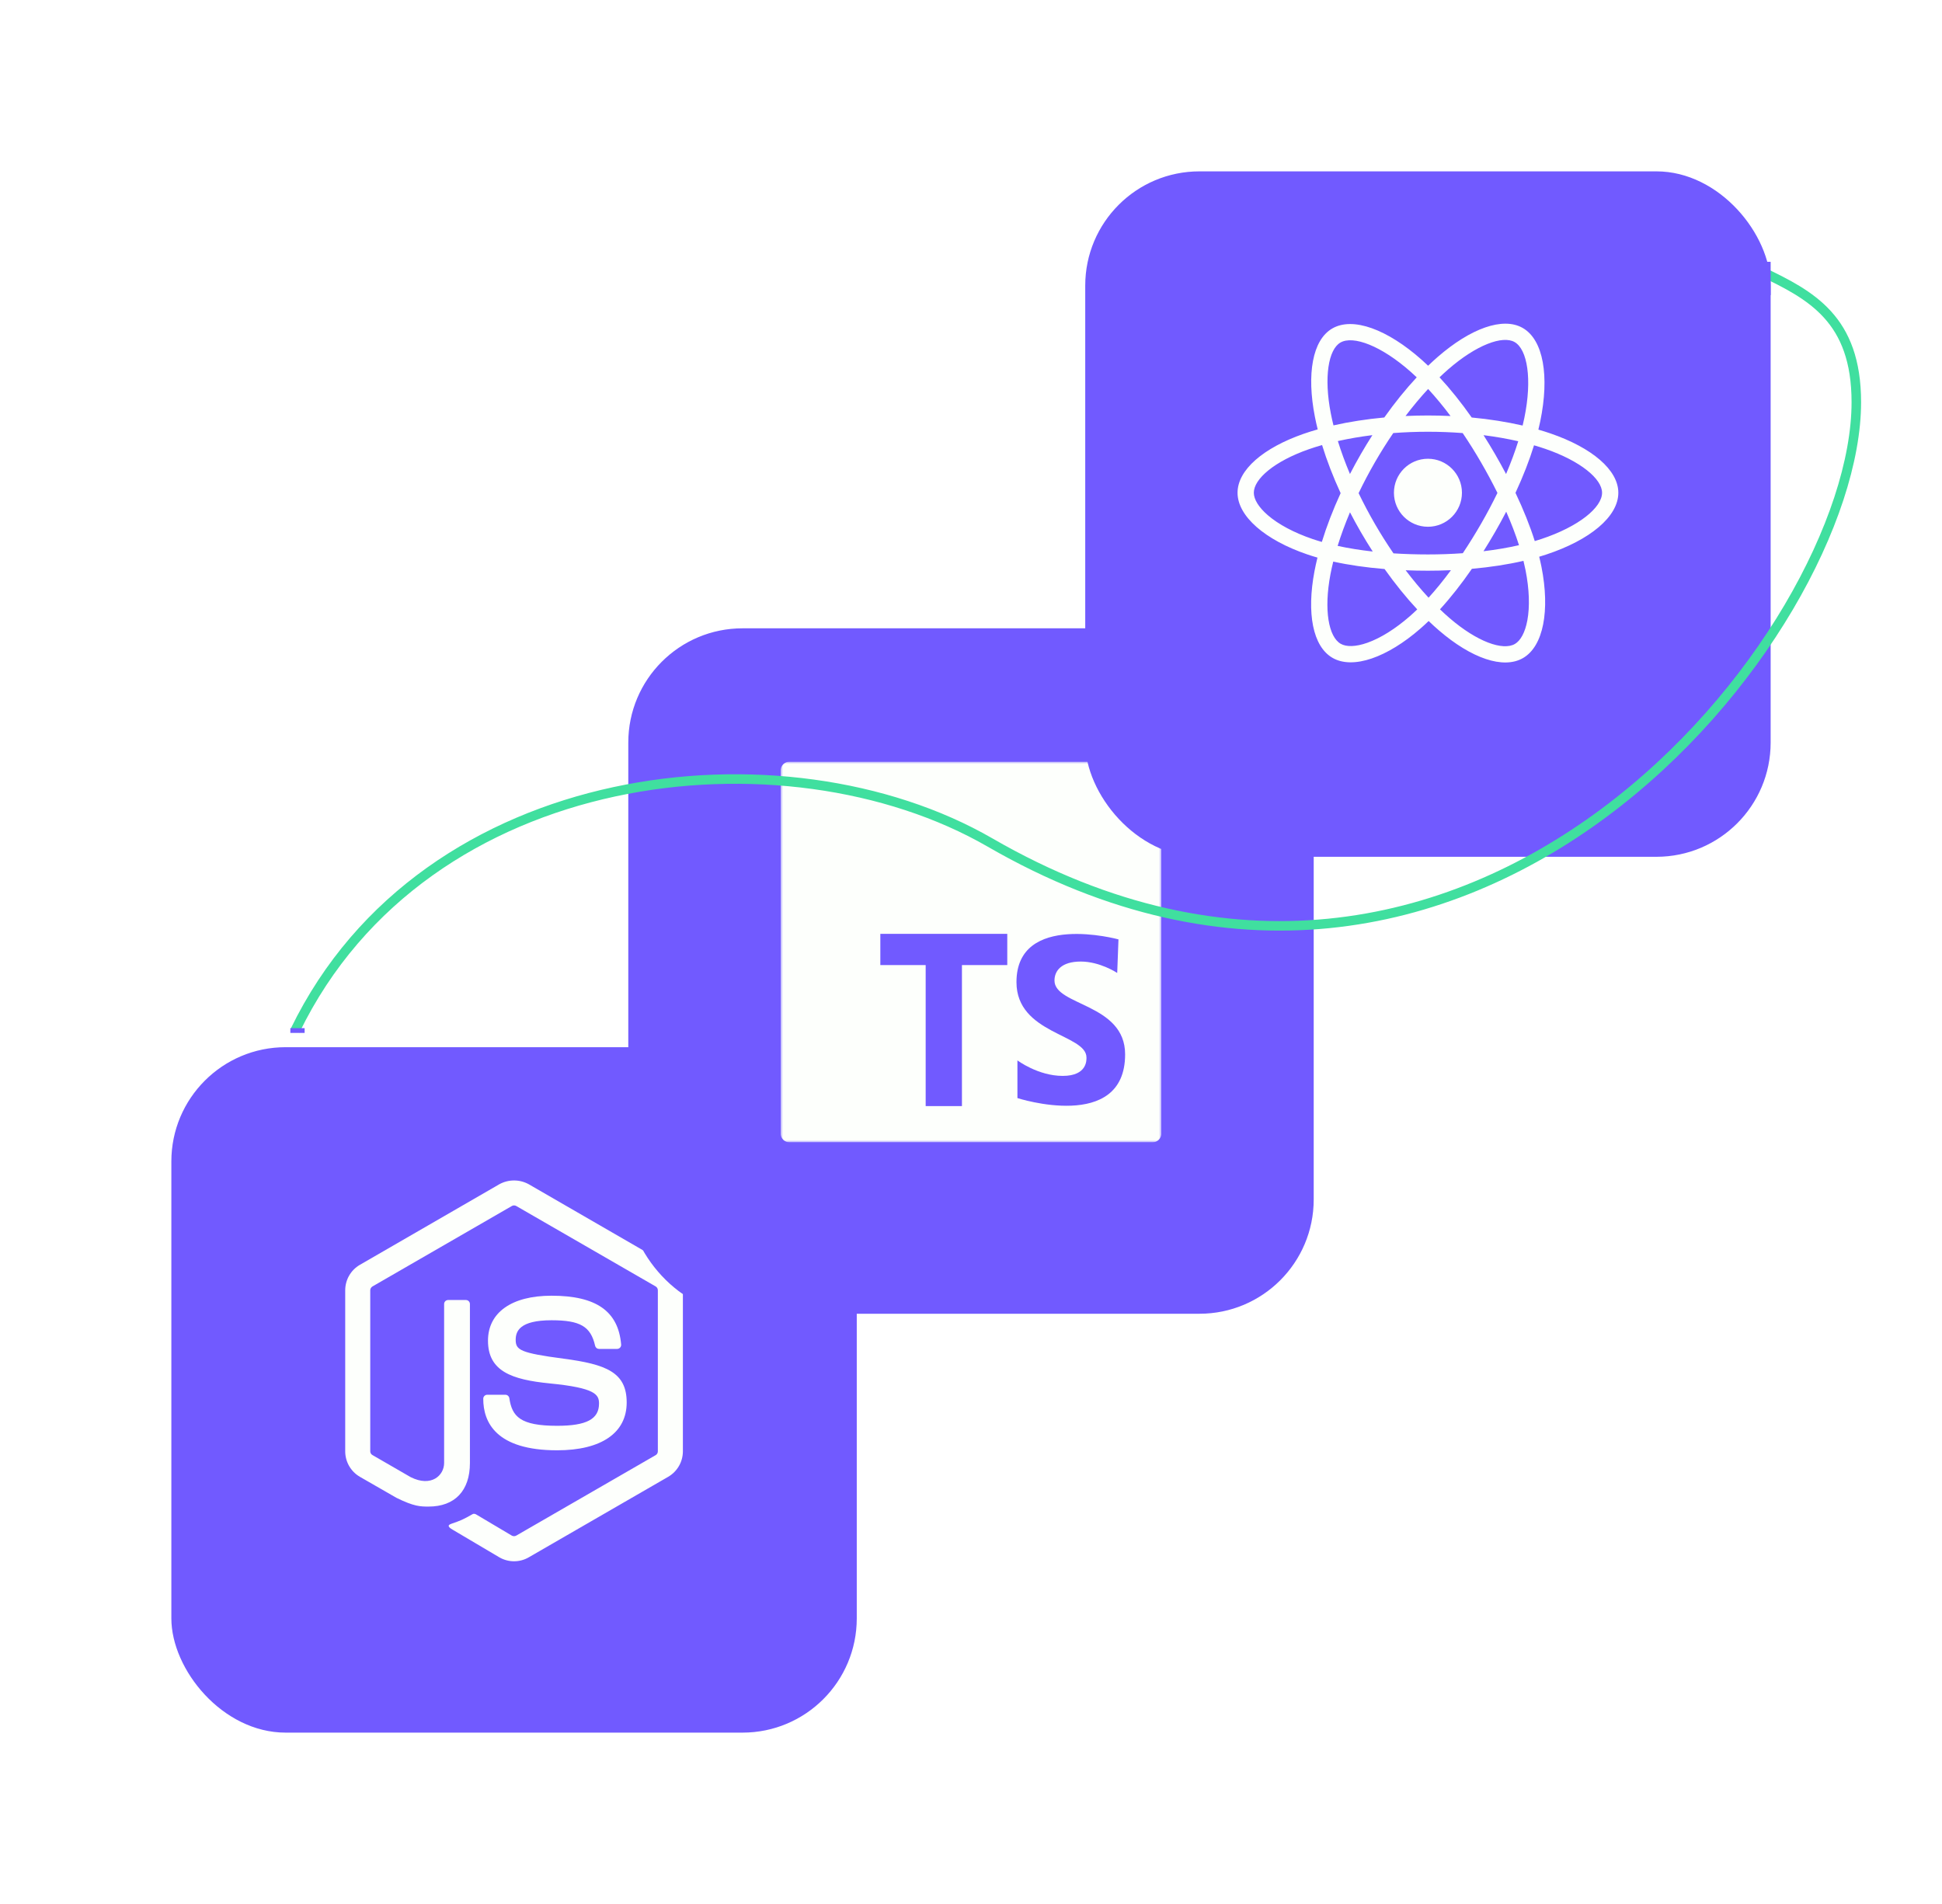
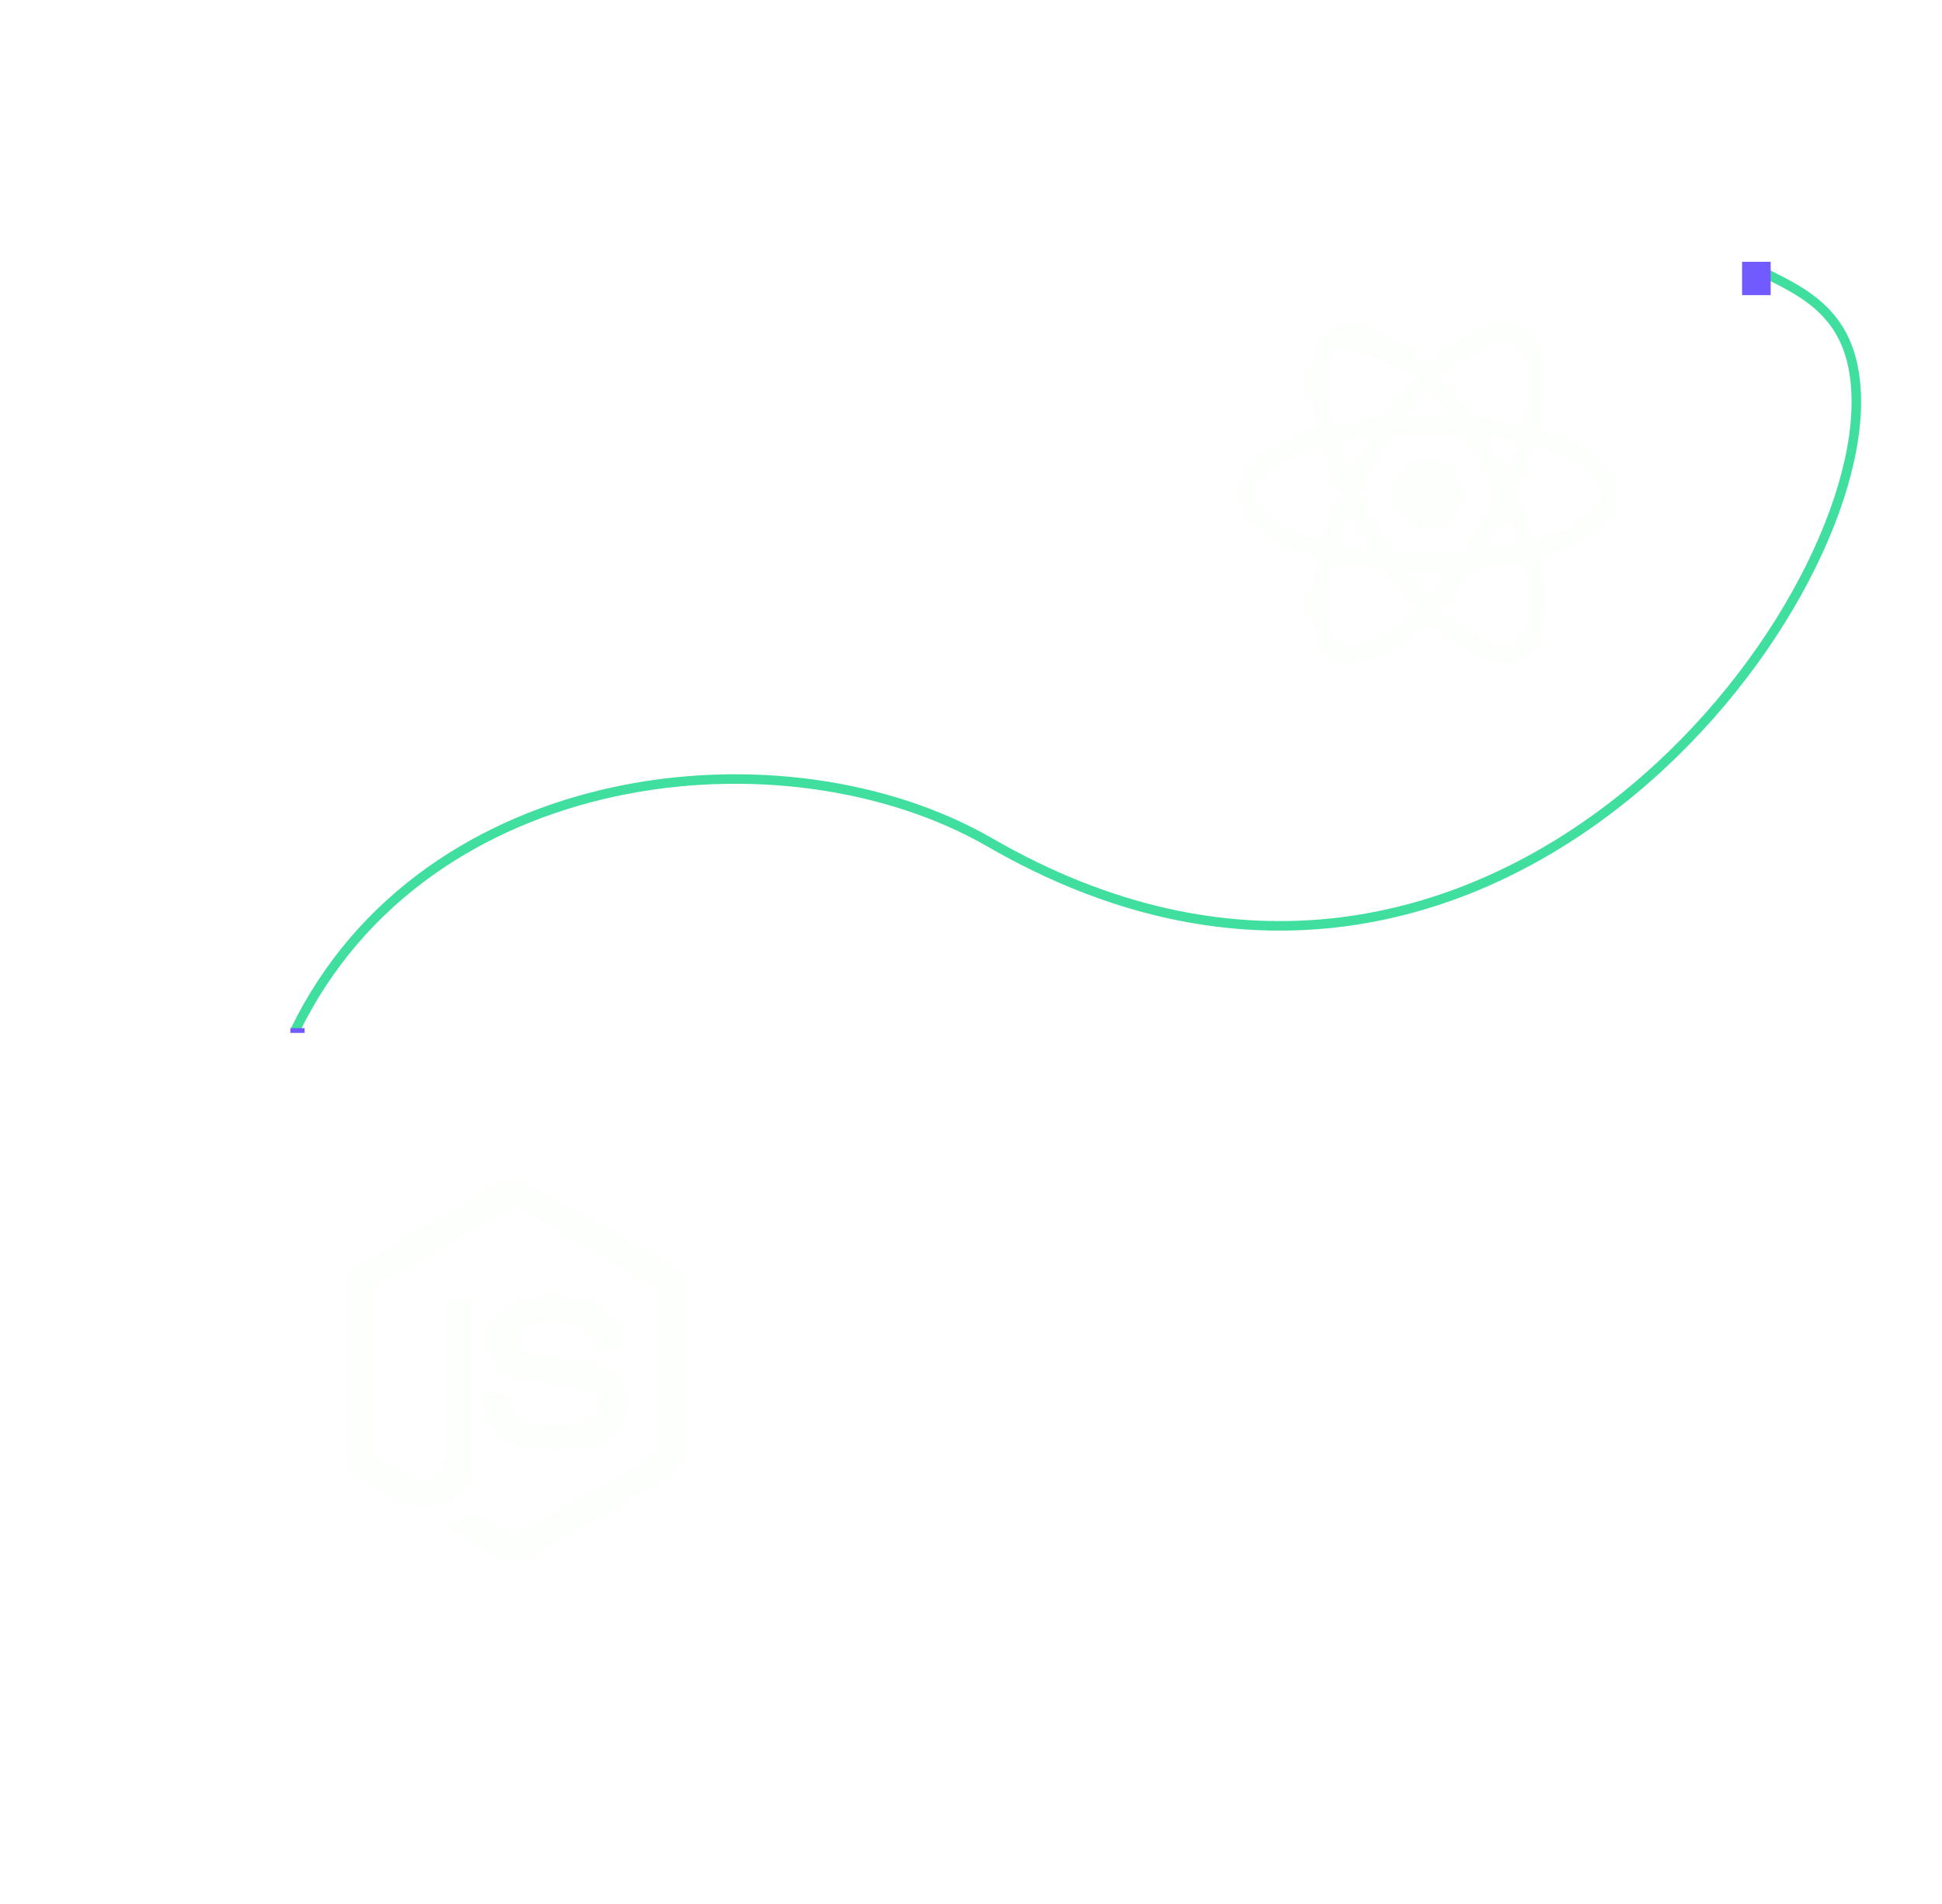
<svg xmlns="http://www.w3.org/2000/svg" width="408" height="400" viewBox="0 0 408 400" fill="none">
  <g filter="url(#filter0_d_35_31)">
-     <rect x="36" y="216" width="144" height="144" rx="24" fill="#715AFF" />
-   </g>
+     </g>
  <g clip-path="url(#clip0_35_31)">
    <path d="M107.993 328C106.923 328 105.857 327.72 104.92 327.177L95.133 321.387C93.673 320.57 94.387 320.28 94.867 320.11C96.817 319.433 97.21 319.277 99.293 318.097C99.51 317.973 99.797 318.02 100.02 318.153L107.54 322.617C107.68 322.691 107.835 322.73 107.993 322.73C108.151 322.73 108.307 322.691 108.447 322.617L137.763 305.697C137.9 305.614 138.013 305.498 138.091 305.359C138.169 305.22 138.21 305.063 138.21 304.903V271.07C138.21 270.908 138.168 270.748 138.088 270.607C138.008 270.465 137.892 270.347 137.753 270.263L108.45 253.357C108.312 253.28 108.156 253.239 107.998 253.239C107.84 253.239 107.685 253.28 107.547 253.357L78.25 270.267C78.11 270.35 77.994 270.467 77.913 270.608C77.832 270.748 77.788 270.908 77.787 271.07V304.903C77.787 305.063 77.831 305.22 77.912 305.358C77.993 305.496 78.11 305.609 78.25 305.687L86.28 310.327C90.637 312.507 93.307 309.94 93.307 307.36V273.957C93.307 273.483 93.687 273.113 94.16 273.113H97.877C98.34 273.113 98.727 273.487 98.727 273.957V307.36C98.727 313.177 95.56 316.51 90.047 316.51C88.353 316.51 87.017 316.51 83.293 314.673L75.6 310.25C74.665 309.705 73.889 308.925 73.35 307.987C72.81 307.049 72.526 305.985 72.527 304.903V271.07C72.527 268.873 73.703 266.82 75.6 265.727L104.917 248.787C105.861 248.27 106.92 247.999 107.997 247.999C109.073 247.999 110.132 248.27 111.077 248.787L140.39 265.727C142.29 266.823 143.47 268.873 143.47 271.07V304.903C143.468 305.986 143.183 307.049 142.642 307.987C142.102 308.925 141.325 309.705 140.39 310.25L111.077 327.177C110.143 327.72 109.08 328 107.993 328ZM131.663 294.643C131.663 288.31 127.383 286.623 118.373 285.433C109.27 284.23 108.343 283.607 108.343 281.477C108.343 279.717 109.127 277.367 115.87 277.367C121.893 277.367 124.113 278.663 125.027 282.723C125.068 282.911 125.172 283.079 125.322 283.199C125.472 283.32 125.658 283.386 125.85 283.387H129.653C129.769 283.386 129.884 283.361 129.991 283.315C130.097 283.268 130.193 283.201 130.273 283.117C130.354 283.029 130.415 282.926 130.454 282.814C130.492 282.701 130.507 282.582 130.497 282.463C129.907 275.47 125.26 272.21 115.87 272.21C107.51 272.21 102.523 275.737 102.523 281.653C102.523 288.07 107.483 289.843 115.507 290.637C125.107 291.577 125.85 292.98 125.85 294.867C125.85 298.143 123.22 299.54 117.043 299.54C109.287 299.54 107.58 297.593 107.007 293.733C106.975 293.533 106.872 293.35 106.718 293.219C106.563 293.088 106.366 293.016 106.163 293.017H102.373C102.262 293.016 102.152 293.037 102.049 293.079C101.946 293.121 101.853 293.183 101.774 293.262C101.695 293.34 101.633 293.433 101.59 293.536C101.548 293.639 101.526 293.749 101.527 293.86C101.527 298.8 104.213 304.687 117.043 304.687C126.337 304.69 131.663 301.033 131.663 294.643Z" fill="#FDFFFC" />
  </g>
  <g filter="url(#filter1_d_35_31)">
-     <rect x="132" y="128" width="144" height="144" rx="24" fill="#715AFF" />
-   </g>
+     </g>
  <g clip-path="url(#clip1_35_31)">
    <mask id="mask0_35_31" style="mask-type:luminance" maskUnits="userSpaceOnUse" x="164" y="160" width="80" height="80">
-       <path d="M164 160H244V240H164V160Z" fill="white" />
-     </mask>
+       </mask>
    <g mask="url(#mask0_35_31)">
-       <path d="M242.097 160H165.9C165.396 160.001 164.913 160.202 164.556 160.559C164.2 160.916 164 161.399 164 161.903V238.1C164 238.35 164.048 238.598 164.144 238.829C164.239 239.06 164.38 239.27 164.556 239.447C164.733 239.624 164.943 239.764 165.174 239.859C165.406 239.955 165.653 240.004 165.903 240.003H242.1C242.35 240.003 242.597 239.954 242.828 239.858C243.059 239.763 243.269 239.623 243.446 239.446C243.623 239.269 243.763 239.059 243.858 238.828C243.954 238.597 244.003 238.35 244.003 238.1V161.9C244.003 161.65 243.953 161.403 243.857 161.172C243.761 160.941 243.621 160.732 243.444 160.555C243.266 160.379 243.056 160.239 242.825 160.144C242.594 160.048 242.347 160 242.097 160ZM211.62 202.753H202.097V232.38H194.477V202.753H184.953V196.19H211.62V202.753ZM213.753 230.687V222.77C213.753 222.77 218.08 226.03 223.27 226.03C228.46 226.03 228.26 222.637 228.26 222.17C228.26 217.247 213.553 217.247 213.553 206.333C213.553 191.493 234.983 197.35 234.983 197.35L234.717 204.403C234.717 204.403 231.123 202.007 227.063 202.007C223.003 202.007 221.54 203.94 221.54 206C221.54 211.323 236.38 210.793 236.38 221.507C236.38 238.007 213.753 230.69 213.753 230.69V230.687Z" fill="#FDFFFC" />
-     </g>
+       </g>
  </g>
  <g filter="url(#filter2_d_35_31)">
-     <rect x="228" y="32" width="144" height="144" rx="24" fill="#715AFF" />
-   </g>
+     </g>
  <g clip-path="url(#clip2_35_31)">
-     <path d="M325.776 91.07C324.925 90.778 324.066 90.507 323.201 90.258C323.346 89.665 323.48 89.078 323.599 88.502C325.548 79.039 324.274 71.416 319.921 68.906C315.747 66.499 308.922 69.008 302.029 75.007C301.35 75.6 300.685 76.209 300.037 76.835C299.603 76.419 299.161 76.011 298.712 75.611C291.487 69.197 284.246 66.493 279.898 69.01C275.728 71.424 274.493 78.591 276.248 87.559C276.423 88.447 276.62 89.331 276.84 90.209C275.815 90.5 274.826 90.81 273.879 91.14C265.409 94.093 260 98.721 260 103.521C260 108.479 265.807 113.452 274.629 116.467C275.344 116.711 276.065 116.936 276.792 117.144C276.556 118.09 276.346 119.042 276.163 119.999C274.49 128.812 275.797 135.809 279.955 138.207C284.25 140.684 291.459 138.139 298.478 132.003C299.047 131.504 299.604 130.991 300.147 130.464C300.85 131.142 301.571 131.8 302.31 132.437C309.109 138.288 315.824 140.651 319.979 138.246C324.27 135.762 325.664 128.245 323.854 119.099C323.711 118.383 323.551 117.67 323.374 116.961C323.88 116.811 324.377 116.657 324.862 116.496C334.033 113.458 340 108.545 340 103.521C340 98.703 334.416 94.044 325.776 91.07ZM323.787 113.252C323.349 113.397 322.901 113.537 322.443 113.673C321.431 110.467 320.064 107.059 318.392 103.538C319.988 100.1 321.302 96.736 322.286 93.551C323.104 93.788 323.898 94.038 324.664 94.301C332.067 96.85 336.582 100.618 336.582 103.521C336.582 106.614 331.706 110.628 323.787 113.252ZM320.501 119.763C321.302 123.807 321.416 127.463 320.886 130.322C320.409 132.89 319.451 134.602 318.266 135.288C315.745 136.747 310.354 134.851 304.539 129.847C303.852 129.254 303.181 128.642 302.528 128.012C304.782 125.547 307.035 122.681 309.233 119.498C313.101 119.155 316.755 118.594 320.068 117.828C320.228 118.469 320.372 119.115 320.501 119.763ZM287.274 135.036C284.811 135.906 282.849 135.931 281.663 135.247C279.139 133.792 278.09 128.173 279.521 120.637C279.691 119.746 279.886 118.861 280.105 117.981C283.382 118.706 287.009 119.227 290.886 119.542C293.1 122.656 295.417 125.519 297.753 128.026C297.257 128.506 296.749 128.974 296.229 129.43C293.125 132.143 290.015 134.068 287.274 135.036ZM275.734 113.233C271.833 111.9 268.612 110.167 266.404 108.276C264.419 106.577 263.418 104.89 263.418 103.521C263.418 100.608 267.761 96.892 275.004 94.367C275.883 94.061 276.803 93.772 277.758 93.501C278.759 96.757 280.072 100.162 281.657 103.604C280.052 107.098 278.72 110.557 277.709 113.852C277.046 113.662 276.387 113.456 275.734 113.233ZM279.603 86.902C278.099 79.219 279.097 73.423 281.61 71.968C284.287 70.419 290.205 72.628 296.442 78.166C296.849 78.528 297.249 78.898 297.643 79.274C295.318 81.77 293.022 84.612 290.828 87.708C287.065 88.057 283.464 88.617 280.153 89.367C279.948 88.55 279.765 87.728 279.603 86.902ZM314.111 95.423C313.329 94.072 312.518 92.739 311.678 91.422C314.231 91.745 316.676 92.174 318.973 92.697C318.283 94.907 317.424 97.218 316.413 99.587C315.673 98.184 314.906 96.796 314.111 95.423ZM300.038 81.717C301.615 83.425 303.193 85.331 304.746 87.4C301.596 87.251 298.441 87.251 295.291 87.398C296.845 85.348 298.438 83.444 300.038 81.717ZM285.876 95.447C285.091 96.808 284.338 98.187 283.617 99.584C282.622 97.223 281.771 94.902 281.075 92.661C283.358 92.151 285.792 91.733 288.328 91.416C287.479 92.74 286.661 94.084 285.876 95.447ZM288.401 115.869C285.781 115.577 283.31 115.181 281.028 114.684C281.734 112.403 282.605 110.032 283.621 107.622C284.345 109.019 285.101 110.399 285.889 111.761C286.7 113.161 287.539 114.532 288.401 115.869ZM300.133 125.566C298.513 123.819 296.897 121.885 295.319 119.806C296.851 119.866 298.413 119.897 300 119.897C301.631 119.897 303.243 119.86 304.829 119.789C303.271 121.906 301.698 123.842 300.133 125.566ZM316.445 107.498C317.514 109.936 318.415 112.294 319.131 114.536C316.812 115.065 314.307 115.492 311.668 115.808C312.514 114.468 313.333 113.11 314.124 111.737C314.929 110.342 315.703 108.928 316.445 107.498ZM311.164 110.03C309.952 112.135 308.672 114.2 307.326 116.222C304.888 116.395 302.444 116.481 300 116.479C297.51 116.479 295.089 116.402 292.757 116.251C291.376 114.233 290.071 112.165 288.847 110.049C287.628 107.944 286.489 105.794 285.433 103.603C286.487 101.411 287.622 99.26 288.837 97.154L288.836 97.154C290.051 95.047 291.345 92.987 292.715 90.979C295.094 90.799 297.534 90.705 300 90.705C302.477 90.705 304.92 90.8 307.298 90.981C308.655 92.987 309.941 95.039 311.153 97.136C312.372 99.237 313.522 101.378 314.602 103.554C313.533 105.753 312.386 107.913 311.164 110.03ZM318.214 71.866C320.893 73.411 321.935 79.641 320.252 87.812C320.144 88.333 320.023 88.864 319.892 89.402C316.573 88.636 312.969 88.067 309.195 87.712C306.997 84.582 304.719 81.736 302.433 79.272C303.032 78.695 303.646 78.132 304.273 77.585C310.179 72.445 315.699 70.416 318.214 71.866ZM300 96.377C303.945 96.377 307.144 99.576 307.144 103.521C307.144 107.467 303.945 110.665 300 110.665C296.055 110.665 292.856 107.467 292.856 103.521C292.856 99.576 296.055 96.377 300 96.377Z" fill="#FDFFFC" />
+     <path d="M325.776 91.07C324.925 90.778 324.066 90.507 323.201 90.258C323.346 89.665 323.48 89.078 323.599 88.502C325.548 79.039 324.274 71.416 319.921 68.906C315.747 66.499 308.922 69.008 302.029 75.007C301.35 75.6 300.685 76.209 300.037 76.835C299.603 76.419 299.161 76.011 298.712 75.611C291.487 69.197 284.246 66.493 279.898 69.01C275.728 71.424 274.493 78.591 276.248 87.559C276.423 88.447 276.62 89.331 276.84 90.209C275.815 90.5 274.826 90.81 273.879 91.14C265.409 94.093 260 98.721 260 103.521C260 108.479 265.807 113.452 274.629 116.467C275.344 116.711 276.065 116.936 276.792 117.144C276.556 118.09 276.346 119.042 276.163 119.999C274.49 128.812 275.797 135.809 279.955 138.207C284.25 140.684 291.459 138.139 298.478 132.003C299.047 131.504 299.604 130.991 300.147 130.464C300.85 131.142 301.571 131.8 302.31 132.437C309.109 138.288 315.824 140.651 319.979 138.246C324.27 135.762 325.664 128.245 323.854 119.099C323.711 118.383 323.551 117.67 323.374 116.961C323.88 116.811 324.377 116.657 324.862 116.496C334.033 113.458 340 108.545 340 103.521C340 98.703 334.416 94.044 325.776 91.07ZM323.787 113.252C323.349 113.397 322.901 113.537 322.443 113.673C321.431 110.467 320.064 107.059 318.392 103.538C319.988 100.1 321.302 96.736 322.286 93.551C323.104 93.788 323.898 94.038 324.664 94.301C332.067 96.85 336.582 100.618 336.582 103.521C336.582 106.614 331.706 110.628 323.787 113.252ZM320.501 119.763C321.302 123.807 321.416 127.463 320.886 130.322C320.409 132.89 319.451 134.602 318.266 135.288C315.745 136.747 310.354 134.851 304.539 129.847C303.852 129.254 303.181 128.642 302.528 128.012C304.782 125.547 307.035 122.681 309.233 119.498C313.101 119.155 316.755 118.594 320.068 117.828C320.228 118.469 320.372 119.115 320.501 119.763ZM287.274 135.036C284.811 135.906 282.849 135.931 281.663 135.247C279.139 133.792 278.09 128.173 279.521 120.637C279.691 119.746 279.886 118.861 280.105 117.981C283.382 118.706 287.009 119.227 290.886 119.542C293.1 122.656 295.417 125.519 297.753 128.026C297.257 128.506 296.749 128.974 296.229 129.43C293.125 132.143 290.015 134.068 287.274 135.036ZM275.734 113.233C271.833 111.9 268.612 110.167 266.404 108.276C264.419 106.577 263.418 104.89 263.418 103.521C263.418 100.608 267.761 96.892 275.004 94.367C275.883 94.061 276.803 93.772 277.758 93.501C278.759 96.757 280.072 100.162 281.657 103.604C280.052 107.098 278.72 110.557 277.709 113.852C277.046 113.662 276.387 113.456 275.734 113.233ZM279.603 86.902C278.099 79.219 279.097 73.423 281.61 71.968C296.849 78.528 297.249 78.898 297.643 79.274C295.318 81.77 293.022 84.612 290.828 87.708C287.065 88.057 283.464 88.617 280.153 89.367C279.948 88.55 279.765 87.728 279.603 86.902ZM314.111 95.423C313.329 94.072 312.518 92.739 311.678 91.422C314.231 91.745 316.676 92.174 318.973 92.697C318.283 94.907 317.424 97.218 316.413 99.587C315.673 98.184 314.906 96.796 314.111 95.423ZM300.038 81.717C301.615 83.425 303.193 85.331 304.746 87.4C301.596 87.251 298.441 87.251 295.291 87.398C296.845 85.348 298.438 83.444 300.038 81.717ZM285.876 95.447C285.091 96.808 284.338 98.187 283.617 99.584C282.622 97.223 281.771 94.902 281.075 92.661C283.358 92.151 285.792 91.733 288.328 91.416C287.479 92.74 286.661 94.084 285.876 95.447ZM288.401 115.869C285.781 115.577 283.31 115.181 281.028 114.684C281.734 112.403 282.605 110.032 283.621 107.622C284.345 109.019 285.101 110.399 285.889 111.761C286.7 113.161 287.539 114.532 288.401 115.869ZM300.133 125.566C298.513 123.819 296.897 121.885 295.319 119.806C296.851 119.866 298.413 119.897 300 119.897C301.631 119.897 303.243 119.86 304.829 119.789C303.271 121.906 301.698 123.842 300.133 125.566ZM316.445 107.498C317.514 109.936 318.415 112.294 319.131 114.536C316.812 115.065 314.307 115.492 311.668 115.808C312.514 114.468 313.333 113.11 314.124 111.737C314.929 110.342 315.703 108.928 316.445 107.498ZM311.164 110.03C309.952 112.135 308.672 114.2 307.326 116.222C304.888 116.395 302.444 116.481 300 116.479C297.51 116.479 295.089 116.402 292.757 116.251C291.376 114.233 290.071 112.165 288.847 110.049C287.628 107.944 286.489 105.794 285.433 103.603C286.487 101.411 287.622 99.26 288.837 97.154L288.836 97.154C290.051 95.047 291.345 92.987 292.715 90.979C295.094 90.799 297.534 90.705 300 90.705C302.477 90.705 304.92 90.8 307.298 90.981C308.655 92.987 309.941 95.039 311.153 97.136C312.372 99.237 313.522 101.378 314.602 103.554C313.533 105.753 312.386 107.913 311.164 110.03ZM318.214 71.866C320.893 73.411 321.935 79.641 320.252 87.812C320.144 88.333 320.023 88.864 319.892 89.402C316.573 88.636 312.969 88.067 309.195 87.712C306.997 84.582 304.719 81.736 302.433 79.272C303.032 78.695 303.646 78.132 304.273 77.585C310.179 72.445 315.699 70.416 318.214 71.866ZM300 96.377C303.945 96.377 307.144 99.576 307.144 103.521C307.144 107.467 303.945 110.665 300 110.665C296.055 110.665 292.856 107.467 292.856 103.521C292.856 99.576 296.055 96.377 300 96.377Z" fill="#FDFFFC" />
  </g>
  <path d="M62 216.5C89.305 160.286 164.915 152.115 207.999 177C309.181 235.441 390 132.874 390 84.5C390 67 380.5 62 370 57" stroke="#40DF9F" stroke-width="2" />
  <rect x="366" y="55" width="6" height="7" fill="#715AFF" />
  <rect x="61" y="216" width="3" height="1" fill="#715AFF" />
  <defs>
    <filter id="filter0_d_35_31" x="0" y="184" width="216" height="216" filterUnits="userSpaceOnUse" color-interpolation-filters="sRGB">
      <feFlood flood-opacity="0" result="BackgroundImageFix" />
      <feColorMatrix in="SourceAlpha" type="matrix" values="0 0 0 0 0 0 0 0 0 0 0 0 0 0 0 0 0 0 127 0" result="hardAlpha" />
      <feOffset dy="4" />
      <feGaussianBlur stdDeviation="18" />
      <feComposite in2="hardAlpha" operator="out" />
      <feColorMatrix type="matrix" values="0 0 0 0 0.118 0 0 0 0 0.118 0 0 0 0 0.118 0 0 0 0.8 0" />
      <feBlend mode="normal" in2="BackgroundImageFix" result="effect1_dropShadow_35_31" />
      <feBlend mode="normal" in="SourceGraphic" in2="effect1_dropShadow_35_31" result="shape" />
    </filter>
    <filter id="filter1_d_35_31" x="96" y="96" width="216" height="216" filterUnits="userSpaceOnUse" color-interpolation-filters="sRGB">
      <feFlood flood-opacity="0" result="BackgroundImageFix" />
      <feColorMatrix in="SourceAlpha" type="matrix" values="0 0 0 0 0 0 0 0 0 0 0 0 0 0 0 0 0 0 127 0" result="hardAlpha" />
      <feOffset dy="4" />
      <feGaussianBlur stdDeviation="18" />
      <feComposite in2="hardAlpha" operator="out" />
      <feColorMatrix type="matrix" values="0 0 0 0 0.118 0 0 0 0 0.118 0 0 0 0 0.118 0 0 0 0.8 0" />
      <feBlend mode="normal" in2="BackgroundImageFix" result="effect1_dropShadow_35_31" />
      <feBlend mode="normal" in="SourceGraphic" in2="effect1_dropShadow_35_31" result="shape" />
    </filter>
    <filter id="filter2_d_35_31" x="192" y="0" width="216" height="216" filterUnits="userSpaceOnUse" color-interpolation-filters="sRGB">
      <feFlood flood-opacity="0" result="BackgroundImageFix" />
      <feColorMatrix in="SourceAlpha" type="matrix" values="0 0 0 0 0 0 0 0 0 0 0 0 0 0 0 0 0 0 127 0" result="hardAlpha" />
      <feOffset dy="4" />
      <feGaussianBlur stdDeviation="18" />
      <feComposite in2="hardAlpha" operator="out" />
      <feColorMatrix type="matrix" values="0 0 0 0 0.118 0 0 0 0 0.118 0 0 0 0 0.118 0 0 0 0.8 0" />
      <feBlend mode="normal" in2="BackgroundImageFix" result="effect1_dropShadow_35_31" />
      <feBlend mode="normal" in="SourceGraphic" in2="effect1_dropShadow_35_31" result="shape" />
    </filter>
    <clipPath id="clip0_35_31">
      <rect width="80" height="80" fill="white" transform="translate(68 248)" />
    </clipPath>
    <clipPath id="clip1_35_31">
      <rect width="80" height="80" fill="white" transform="translate(164 160)" />
    </clipPath>
    <clipPath id="clip2_35_31">
      <rect width="80" height="71.25" fill="white" transform="translate(260 68)" />
    </clipPath>
  </defs>
</svg>